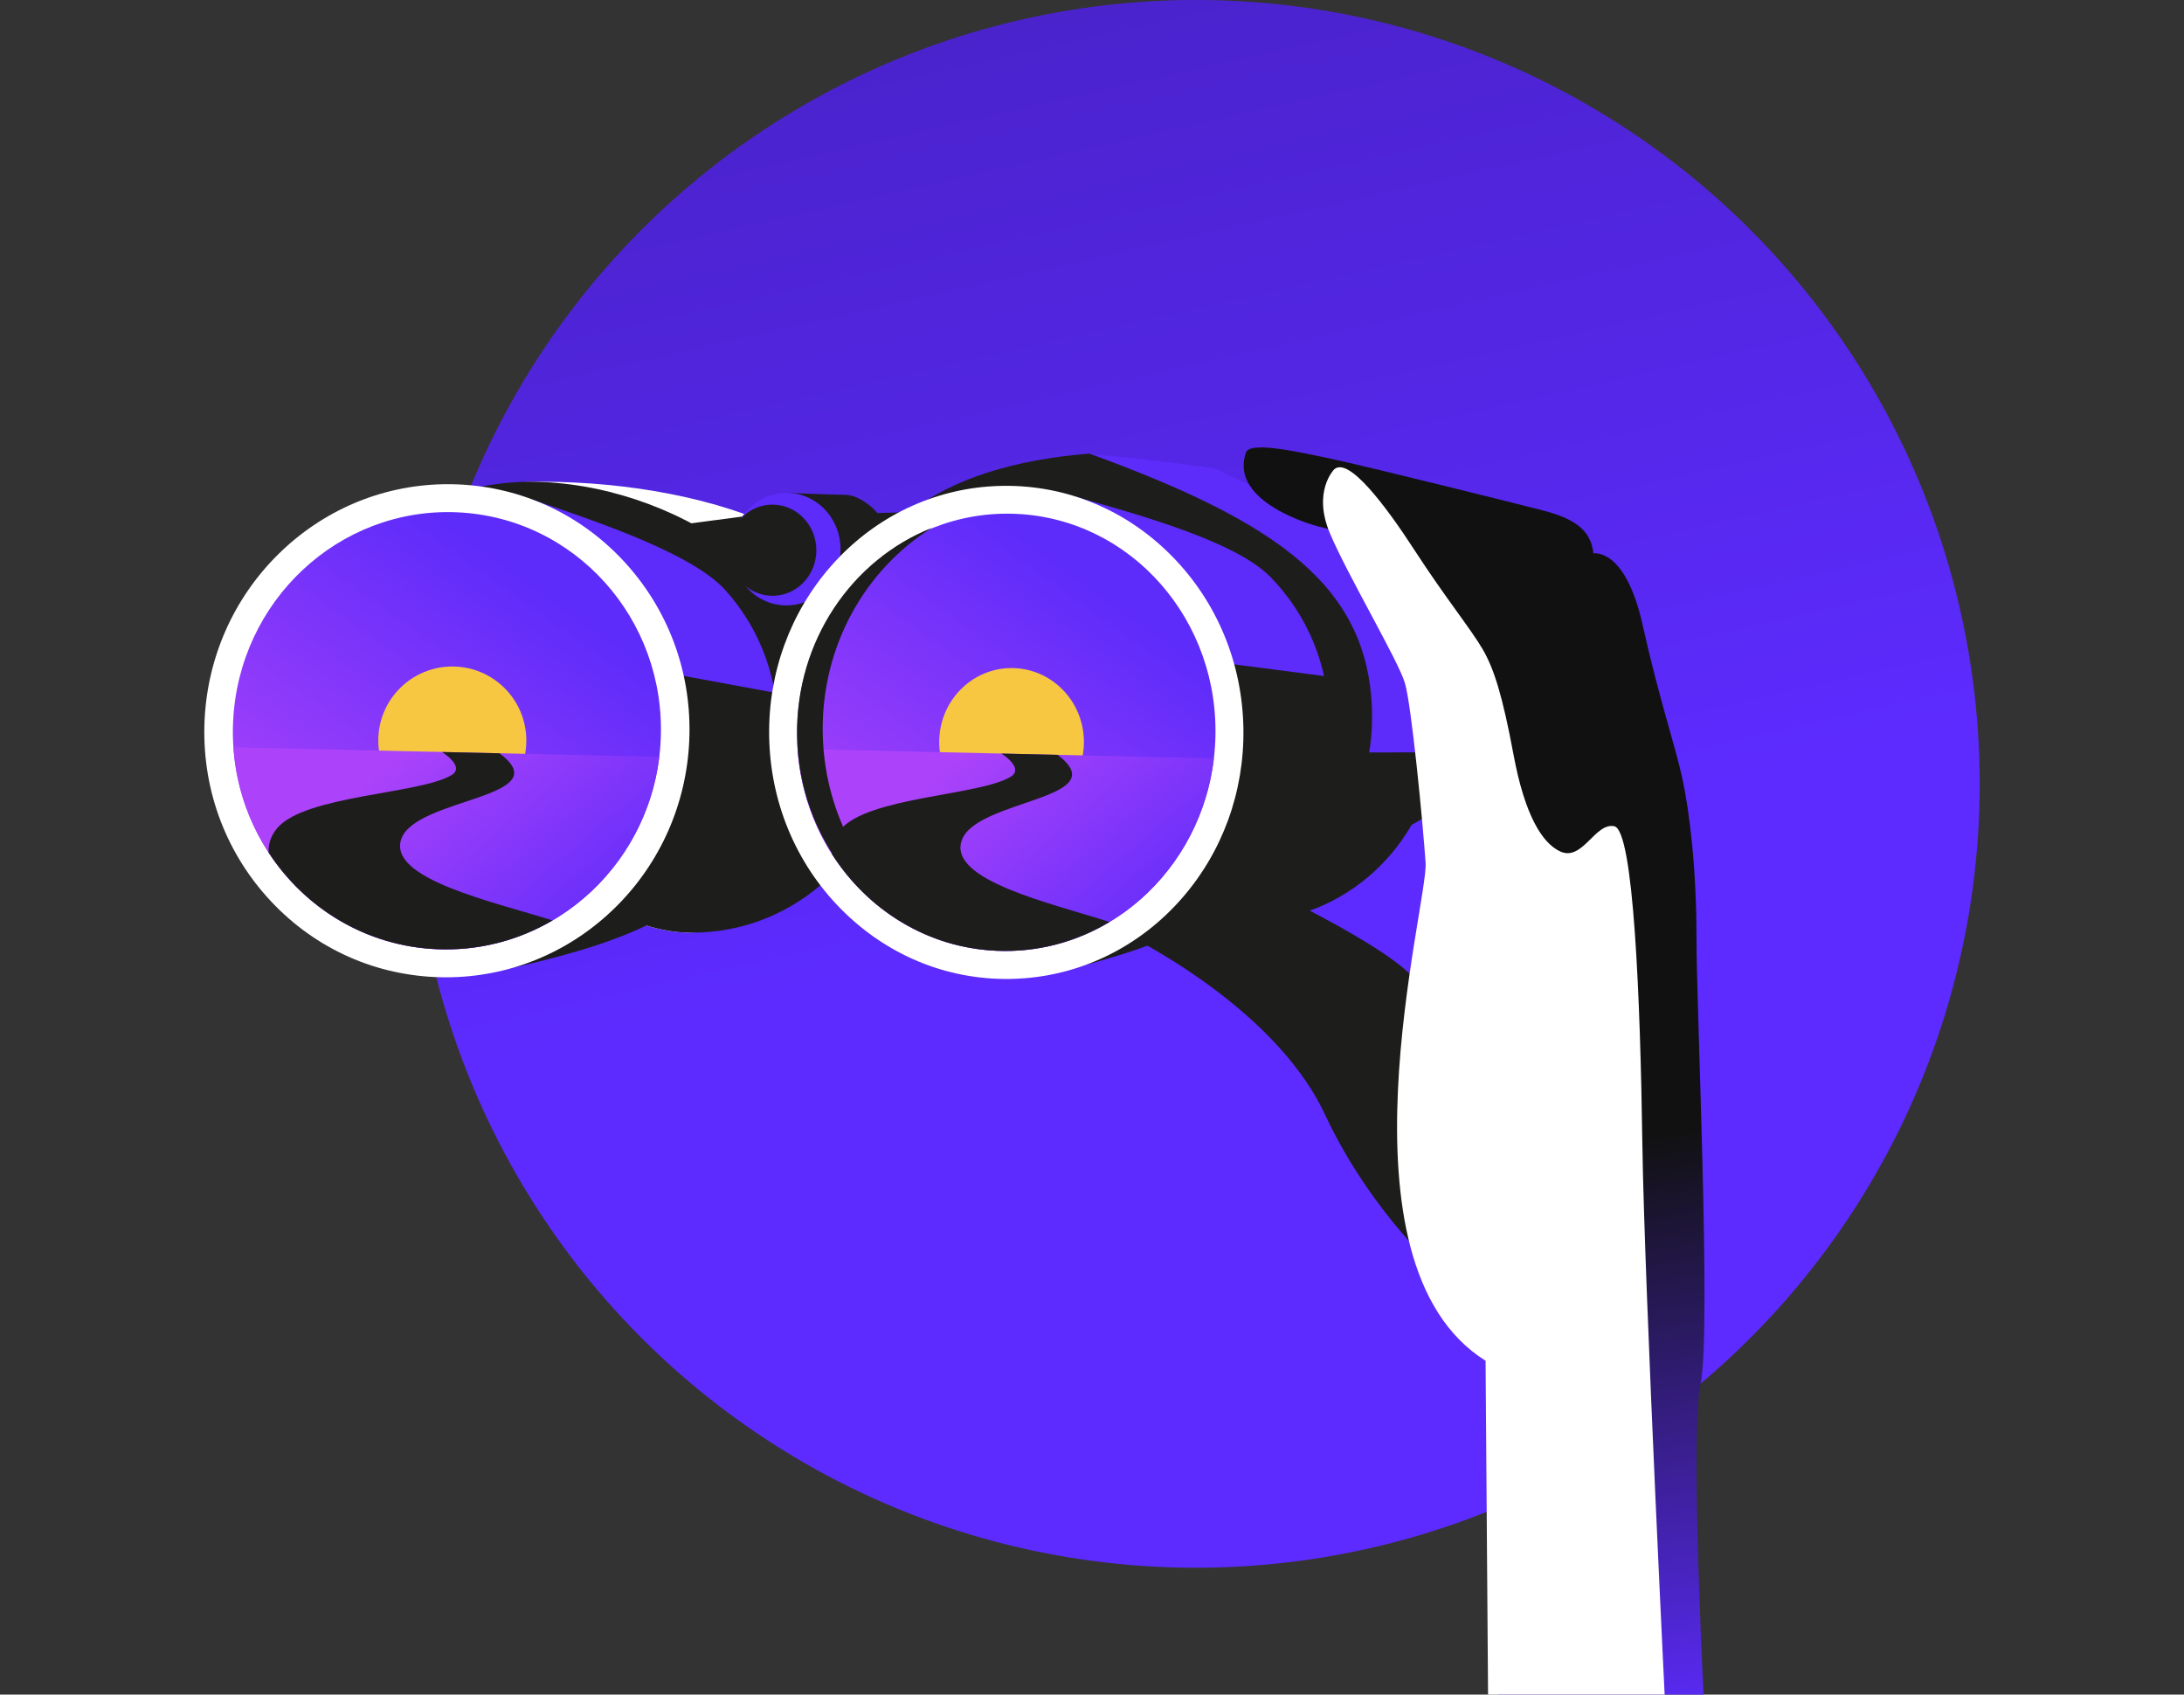
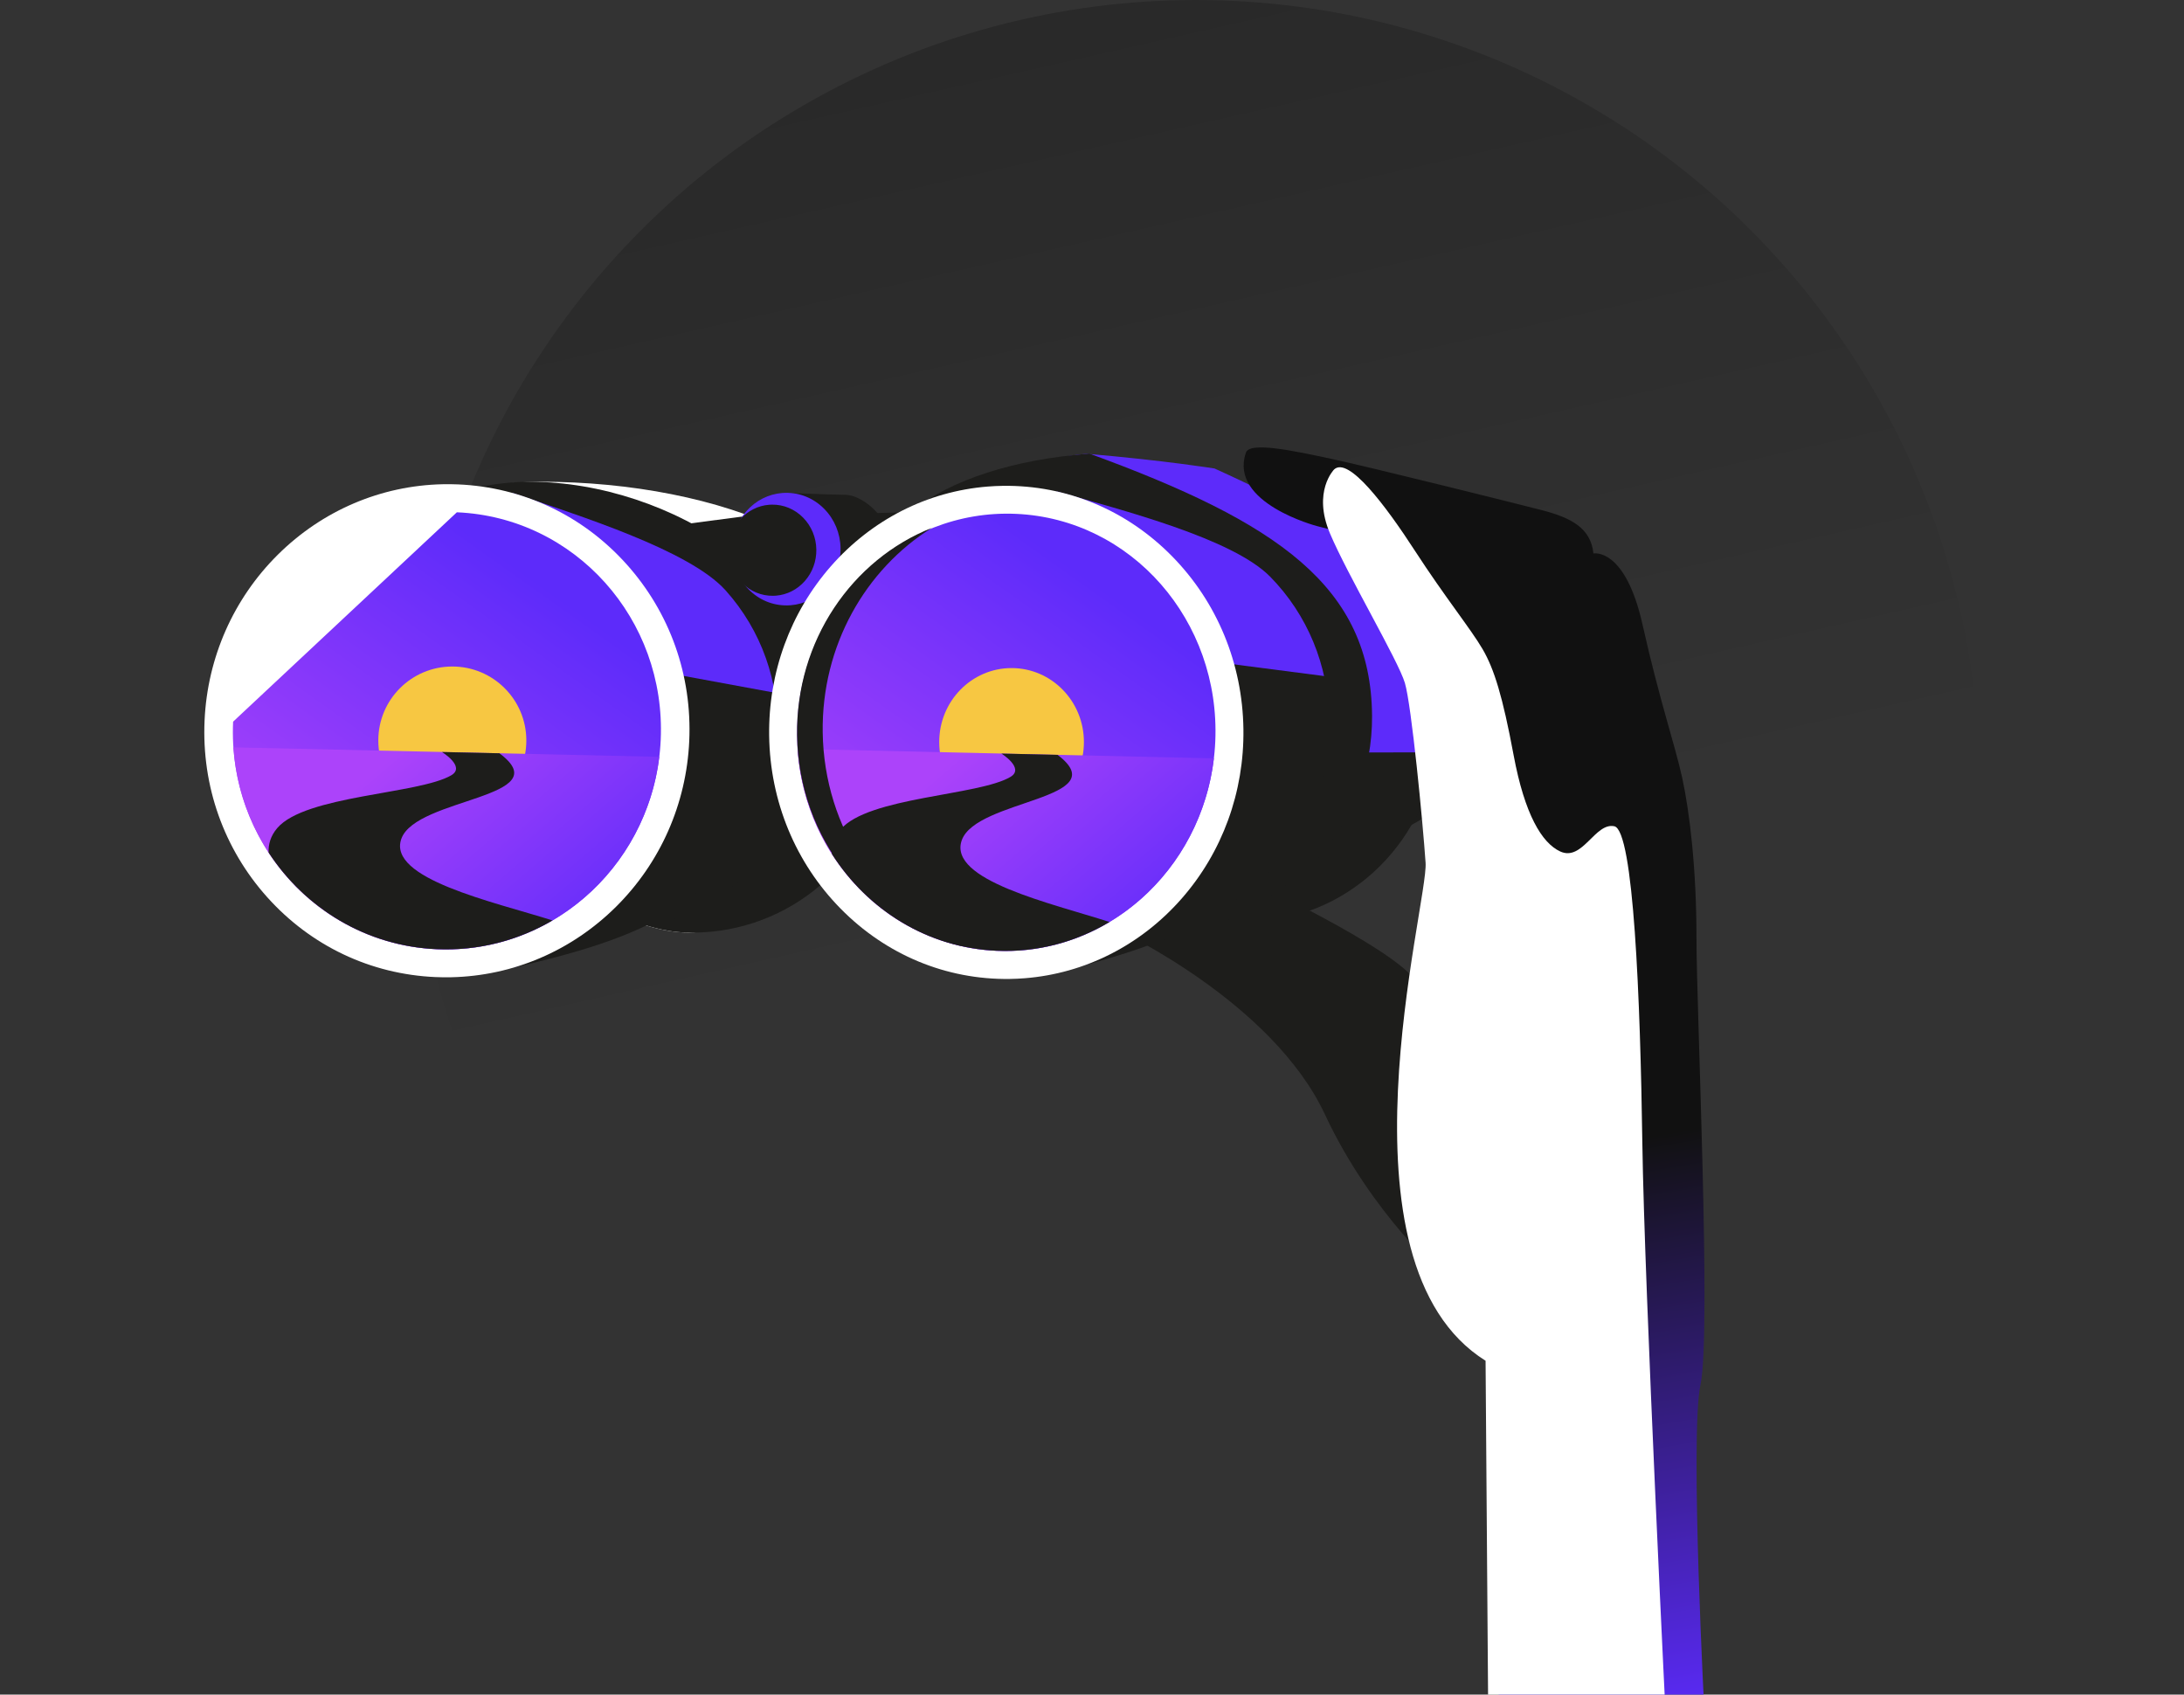
<svg xmlns="http://www.w3.org/2000/svg" width="620" height="481" viewBox="0 0 620 481" fill="none">
  <rect x="0" y="0" width="620" height="481" fill="#333333" stroke="none" />
-   <circle cx="339.5" cy="222.5" r="222.5" fill="#5D2BFF" />
  <circle cx="339.5" cy="222.5" r="222.5" fill="url(#paint0_linear)" fill-opacity="0.2" />
  <g clip-path="url(#clip0)">
    <path d="M410.239 362.64C410.239 362.64 389.505 344.98 376.133 316.342C361.102 284.163 316.996 263.846 316.996 263.846L356.122 250.666C356.122 250.666 393.831 268.299 401.434 277.805C413.079 292.369 416.673 350.803 416.673 350.803L410.239 362.64Z" fill="#1D1D1B" />
    <path d="M220.215 247.254C233.736 242.273 250.329 235.721 256.868 228.806C263.391 221.907 267.057 212.843 267.186 203.284C267.321 193.312 263.638 183.885 256.819 176.742C249.946 169.546 229.532 163.895 217.164 160.106C216.417 159.875 220.215 247.254 220.215 247.254Z" fill="#1D1D1B" />
    <path d="M101.631 180.919C100.204 212.274 163.367 263.364 194.055 264.671C224.743 265.978 250.365 221.793 252.208 190.458C254.239 155.922 204.211 136.744 153.651 136.744C121.212 136.744 102.893 153.232 101.631 180.919Z" fill="white" />
    <path d="M193.038 216.914L251.204 220.066C245.917 246.47 222.025 265.859 194.055 264.667C186.288 264.337 176.442 260.815 166.089 255.237L193.038 216.914Z" fill="#1D1D1B" />
    <path d="M82.601 179.348C82.601 210.732 144.337 261.792 175.026 263.1C205.714 264.407 231.53 233.435 233.178 202.091C235.11 165.346 190.541 136.744 150.322 136.744C124.125 136.744 82.601 154.433 82.601 179.348Z" fill="#1D1D1B" />
    <path d="M146.065 274.57C167.165 267.552 193.084 258.257 203.514 247.909C213.917 237.587 220.014 223.783 220.688 209.045C221.388 193.667 216.173 178.945 205.998 167.59C195.75 156.153 164.536 146.432 145.645 139.975C144.503 139.586 146.065 274.57 146.065 274.57Z" fill="#5D2BFA" />
    <path d="M203.851 247.9C193.421 258.248 182.988 266.236 146.065 274.567C146.065 274.567 145.966 265.847 145.833 252.845L182.321 189.693L220.298 196.691C220.962 200.721 221.213 204.854 221.025 209.033C220.351 223.778 214.254 237.578 203.851 247.9Z" fill="#1D1D1B" />
    <path d="M194.561 148.749L211.021 146.587L262.734 145.264L226.325 186.197L194.561 148.749Z" fill="#1D1D1B" />
    <path d="M223.026 139.887C223.026 139.887 234.767 140.382 240.008 140.454C245.249 140.527 253.674 147.723 253.612 157.203L220.82 153.318L223.026 139.887Z" fill="#1D1D1B" />
    <path d="M128.082 277.389C145.639 277.012 162.257 269.906 174.88 257.379C187.47 244.885 194.851 228.183 195.664 210.346C196.512 191.736 190.198 173.918 177.886 160.176C165.484 146.336 148.499 138.279 130.053 137.496C128.594 137.434 127.114 137.417 125.658 137.45C108.101 137.827 91.482 144.933 78.859 157.46C66.27 169.95 58.888 186.656 58.076 204.493C57.227 223.103 63.542 240.921 75.854 254.662C88.255 268.503 105.241 276.56 123.686 277.342C125.146 277.405 126.625 277.422 128.082 277.389Z" fill="white" />
-     <path d="M66.174 204.84C64.615 239.086 90.524 268.005 124.046 269.431C157.568 270.857 186.007 244.252 187.566 210.003C189.124 175.753 163.215 146.838 129.694 145.412C96.172 143.986 67.736 170.594 66.174 204.84Z" fill="url(#paint1_linear)" />
+     <path d="M66.174 204.84C64.615 239.086 90.524 268.005 124.046 269.431C157.568 270.857 186.007 244.252 187.566 210.003C189.124 175.753 163.215 146.838 129.694 145.412Z" fill="url(#paint1_linear)" />
    <path d="M128.406 231.185C140.01 231.185 149.417 221.783 149.417 210.185C149.417 198.587 140.01 189.186 128.406 189.186C116.801 189.186 107.394 198.587 107.394 210.185C107.394 221.783 116.801 231.185 128.406 231.185Z" fill="#F7C742" />
    <path d="M66.263 212.135C68.387 243.1 92.935 268.107 124.046 269.43C155.976 270.79 183.292 246.714 187.163 214.825L66.263 212.135Z" fill="url(#paint2_linear)" />
    <path d="M125.456 213.453C125.456 213.453 132.276 217.615 128.118 220.058C118.95 225.438 86.66 225.699 78.698 235.057C76.785 237.305 76.158 239.705 76.25 241.995C86.594 257.839 103.95 268.577 124.046 269.432C135.949 269.937 147.207 266.91 156.854 261.259C139.935 255.928 109.855 249.409 113.94 238.074C118.167 226.353 158.948 226.524 141.768 213.816L125.456 213.453Z" fill="#1D1D1B" />
    <path d="M377.814 244.551C390.892 239.247 406.933 232.292 413.135 225.219C419.325 218.165 422.657 209.015 422.525 199.459C422.386 189.487 418.532 180.156 411.669 173.181C404.757 166.157 384.65 161.001 372.457 157.512C371.72 157.301 377.814 244.551 377.814 244.551Z" fill="#1D1D1B" />
    <path d="M259.487 182.848C259.923 214.229 324.555 261.691 354.586 261.272C384.617 260.853 408.201 235.083 408.171 203.699C408.138 169.106 389.716 153.322 344.794 132.982C344.794 132.982 330.659 130.701 308.551 128.807C278.186 131.223 259.101 155.137 259.487 182.848Z" fill="#5D2BFA" />
    <path d="M350.805 213.657L407.762 213.545C404.142 240.199 381.955 261.225 354.586 261.605C346.987 261.711 337.172 258.42 326.739 253.429L350.805 213.657Z" fill="#1D1D1B" />
    <path d="M240.817 182.345C241.253 213.726 305.886 261.189 335.917 260.77C365.947 260.354 389.723 234.578 389.502 203.197C389.244 166.409 362.622 148.238 309.254 128.75C265.973 132.193 240.381 150.968 240.817 182.345Z" fill="#1D1D1B" />
    <path d="M308.32 273.847C328.505 265.657 353.262 254.926 362.836 244.01C372.388 233.121 377.533 219.003 377.328 204.249C377.114 188.857 371.162 174.452 360.571 163.688C349.907 152.845 318.872 144.89 300.053 139.506C298.92 139.18 308.32 273.847 308.32 273.847Z" fill="#5D2BFA" />
    <path d="M363.17 243.98C353.592 254.896 342.248 264.719 308.323 273.843C308.323 273.843 307.715 265.142 306.827 252.173L338.757 187.084L376.235 191.939C377.12 195.924 377.606 200.036 377.662 204.222C377.867 218.973 372.721 233.094 363.17 243.98Z" fill="#1D1D1B" />
    <path d="M224.453 171.797C228.36 171.487 231.969 169.655 234.615 166.638C237.254 163.631 238.677 159.726 238.621 155.653C238.561 151.401 236.917 147.421 233.991 144.447C231.041 141.449 227.151 139.832 223.029 139.888C222.702 139.891 222.372 139.908 222.048 139.934C218.141 140.245 214.532 142.077 211.886 145.094C209.247 148.101 207.824 152.005 207.88 156.079C207.939 160.33 209.584 164.311 212.51 167.285C215.46 170.282 219.35 171.9 223.472 171.843C223.799 171.837 224.129 171.824 224.453 171.797Z" fill="#5D2BFA" />
    <path d="M220.272 169.078C223.436 168.827 226.358 167.342 228.498 164.899C230.635 162.463 231.788 159.305 231.742 156.004C231.695 152.561 230.361 149.339 227.993 146.93C225.605 144.504 222.455 143.193 219.119 143.239C218.855 143.243 218.587 143.256 218.326 143.276C215.162 143.527 212.24 145.012 210.1 147.455C207.963 149.891 206.81 153.05 206.856 156.35C206.903 159.793 208.237 163.015 210.605 165.424C212.993 167.85 216.143 169.161 219.479 169.115C219.743 169.111 220.011 169.098 220.272 169.078Z" fill="#1D1D1B" />
    <path d="M290.935 277.668C308.049 276.308 323.855 268.281 335.444 255.071C347.003 241.894 353.232 224.806 352.985 206.951C352.727 188.325 345.524 170.893 332.703 157.865C319.79 144.741 302.742 137.654 284.693 137.905C283.263 137.925 281.819 137.991 280.399 138.106C263.285 139.466 247.479 147.494 235.89 160.704C224.33 173.881 218.102 190.969 218.349 208.823C218.607 227.45 225.81 244.881 238.631 257.91C251.544 271.034 268.592 278.12 286.641 277.87C288.068 277.85 289.515 277.781 290.935 277.668Z" fill="white" />
    <path d="M226.332 205.285C224.806 239.532 250.134 268.45 282.903 269.876C315.671 271.302 343.47 244.697 344.995 210.448C346.518 176.202 321.193 147.283 288.425 145.857C255.656 144.432 227.858 171.039 226.332 205.285Z" fill="url(#paint3_linear)" />
    <path d="M287.166 231.629C298.51 231.629 307.705 222.227 307.705 210.629C307.705 199.031 298.51 189.629 287.166 189.629C275.823 189.629 266.627 199.031 266.627 210.629C266.627 222.227 275.823 231.629 287.166 231.629Z" fill="#F7C742" />
    <path d="M226.418 212.58C228.492 243.545 252.492 268.552 282.903 269.876C314.116 271.236 340.818 247.16 344.602 215.27L226.418 212.58Z" fill="url(#paint4_linear)" />
    <path d="M284.283 213.896C284.283 213.896 290.951 218.059 286.886 220.501C277.922 225.882 246.359 226.143 238.575 235.5C236.705 237.748 236.091 240.148 236.18 242.439C246.293 258.283 263.258 269.02 282.903 269.875C294.538 270.38 305.545 267.353 314.971 261.702C298.432 256.371 269.028 249.852 273.021 238.517C277.153 226.796 317.019 226.968 300.225 214.26L284.283 213.896Z" fill="#1D1D1B" />
    <path d="M226.276 208.71C225.903 181.897 241.858 158.831 264.523 149.84C245.689 161.607 233.208 183.261 233.551 207.852C233.935 235.387 250.279 258.793 273.252 268.577C246.742 262.649 226.685 238.223 226.276 208.71Z" fill="#1D1D1B" />
    <path d="M373.808 149.31C373.808 149.31 348.912 142.798 353.645 128.654C354.319 125.132 367.417 127.997 377.834 130.218C388.25 132.44 429.236 142.623 437.578 144.775C445.924 146.927 451.601 149.815 452.348 157.1C452.348 157.1 461.337 155.248 466.278 177.255C471.219 199.262 475.407 211.055 477.534 220.727C479.66 230.402 481.619 246.744 481.602 266.437C481.586 286.129 485.856 378.43 482.742 393.003C479.627 407.577 483.997 488.859 483.997 488.859L425.444 490.41L425.524 224.906L388.468 153.116L373.808 149.31Z" fill="url(#paint5_linear)" />
    <path d="M422.528 493.486L421.729 386.246C377.302 358.457 405.487 256.451 404.701 244.915C403.914 233.379 400.711 200.209 398.822 193.851C396.933 187.494 382.596 163.319 377.556 151.413C372.516 139.507 378.729 133.255 378.729 133.255C382.788 129.485 393.277 143.382 401.712 156.394C410.147 169.405 417.601 178.618 420.883 184.253C424.166 189.887 426.561 197.571 429.698 214.386C432.836 231.2 437.72 239.297 442.928 241.69C449.27 244.602 452.817 233.362 458.282 234.531C463.748 235.699 465.657 283.439 466.232 324.439C466.807 365.438 473.171 493.486 473.171 493.486H422.528Z" fill="white" />
  </g>
  <defs>
    <linearGradient id="paint0_linear" x1="504.5" y1="-46.5" x2="562" y2="207.5" gradientUnits="userSpaceOnUse">
      <stop />
      <stop offset="1" stop-opacity="0" />
    </linearGradient>
    <linearGradient id="paint1_linear" x1="155.569" y1="167.097" x2="89.891" y2="259.479" gradientUnits="userSpaceOnUse">
      <stop offset="0.001" stop-color="#5D2BFA" />
      <stop offset="1" stop-color="#AC43FA" />
    </linearGradient>
    <linearGradient id="paint2_linear" x1="169.879" y1="273.38" x2="116.093" y2="210.517" gradientUnits="userSpaceOnUse">
      <stop offset="0.001" stop-color="#5D2BFA" />
      <stop offset="1" stop-color="#AC43FA" />
    </linearGradient>
    <linearGradient id="paint3_linear" x1="314.154" y1="167.836" x2="248.954" y2="259.544" gradientUnits="userSpaceOnUse">
      <stop offset="0.001" stop-color="#5D2BFA" />
      <stop offset="1" stop-color="#AC43FA" />
    </linearGradient>
    <linearGradient id="paint4_linear" x1="328.049" y1="273.289" x2="275.065" y2="211.364" gradientUnits="userSpaceOnUse">
      <stop offset="0.001" stop-color="#5D2BFA" />
      <stop offset="1" stop-color="#AC43FA" />
    </linearGradient>
    <linearGradient id="paint5_linear" x1="460.153" y1="323.978" x2="488.848" y2="490.341" gradientUnits="userSpaceOnUse">
      <stop stop-color="#111111" />
      <stop offset="1" stop-color="#5D2BFF" />
    </linearGradient>
    <clipPath id="clip0">
      <rect width="426" height="354" fill="white" transform="translate(58 127)" />
    </clipPath>
  </defs>
</svg>